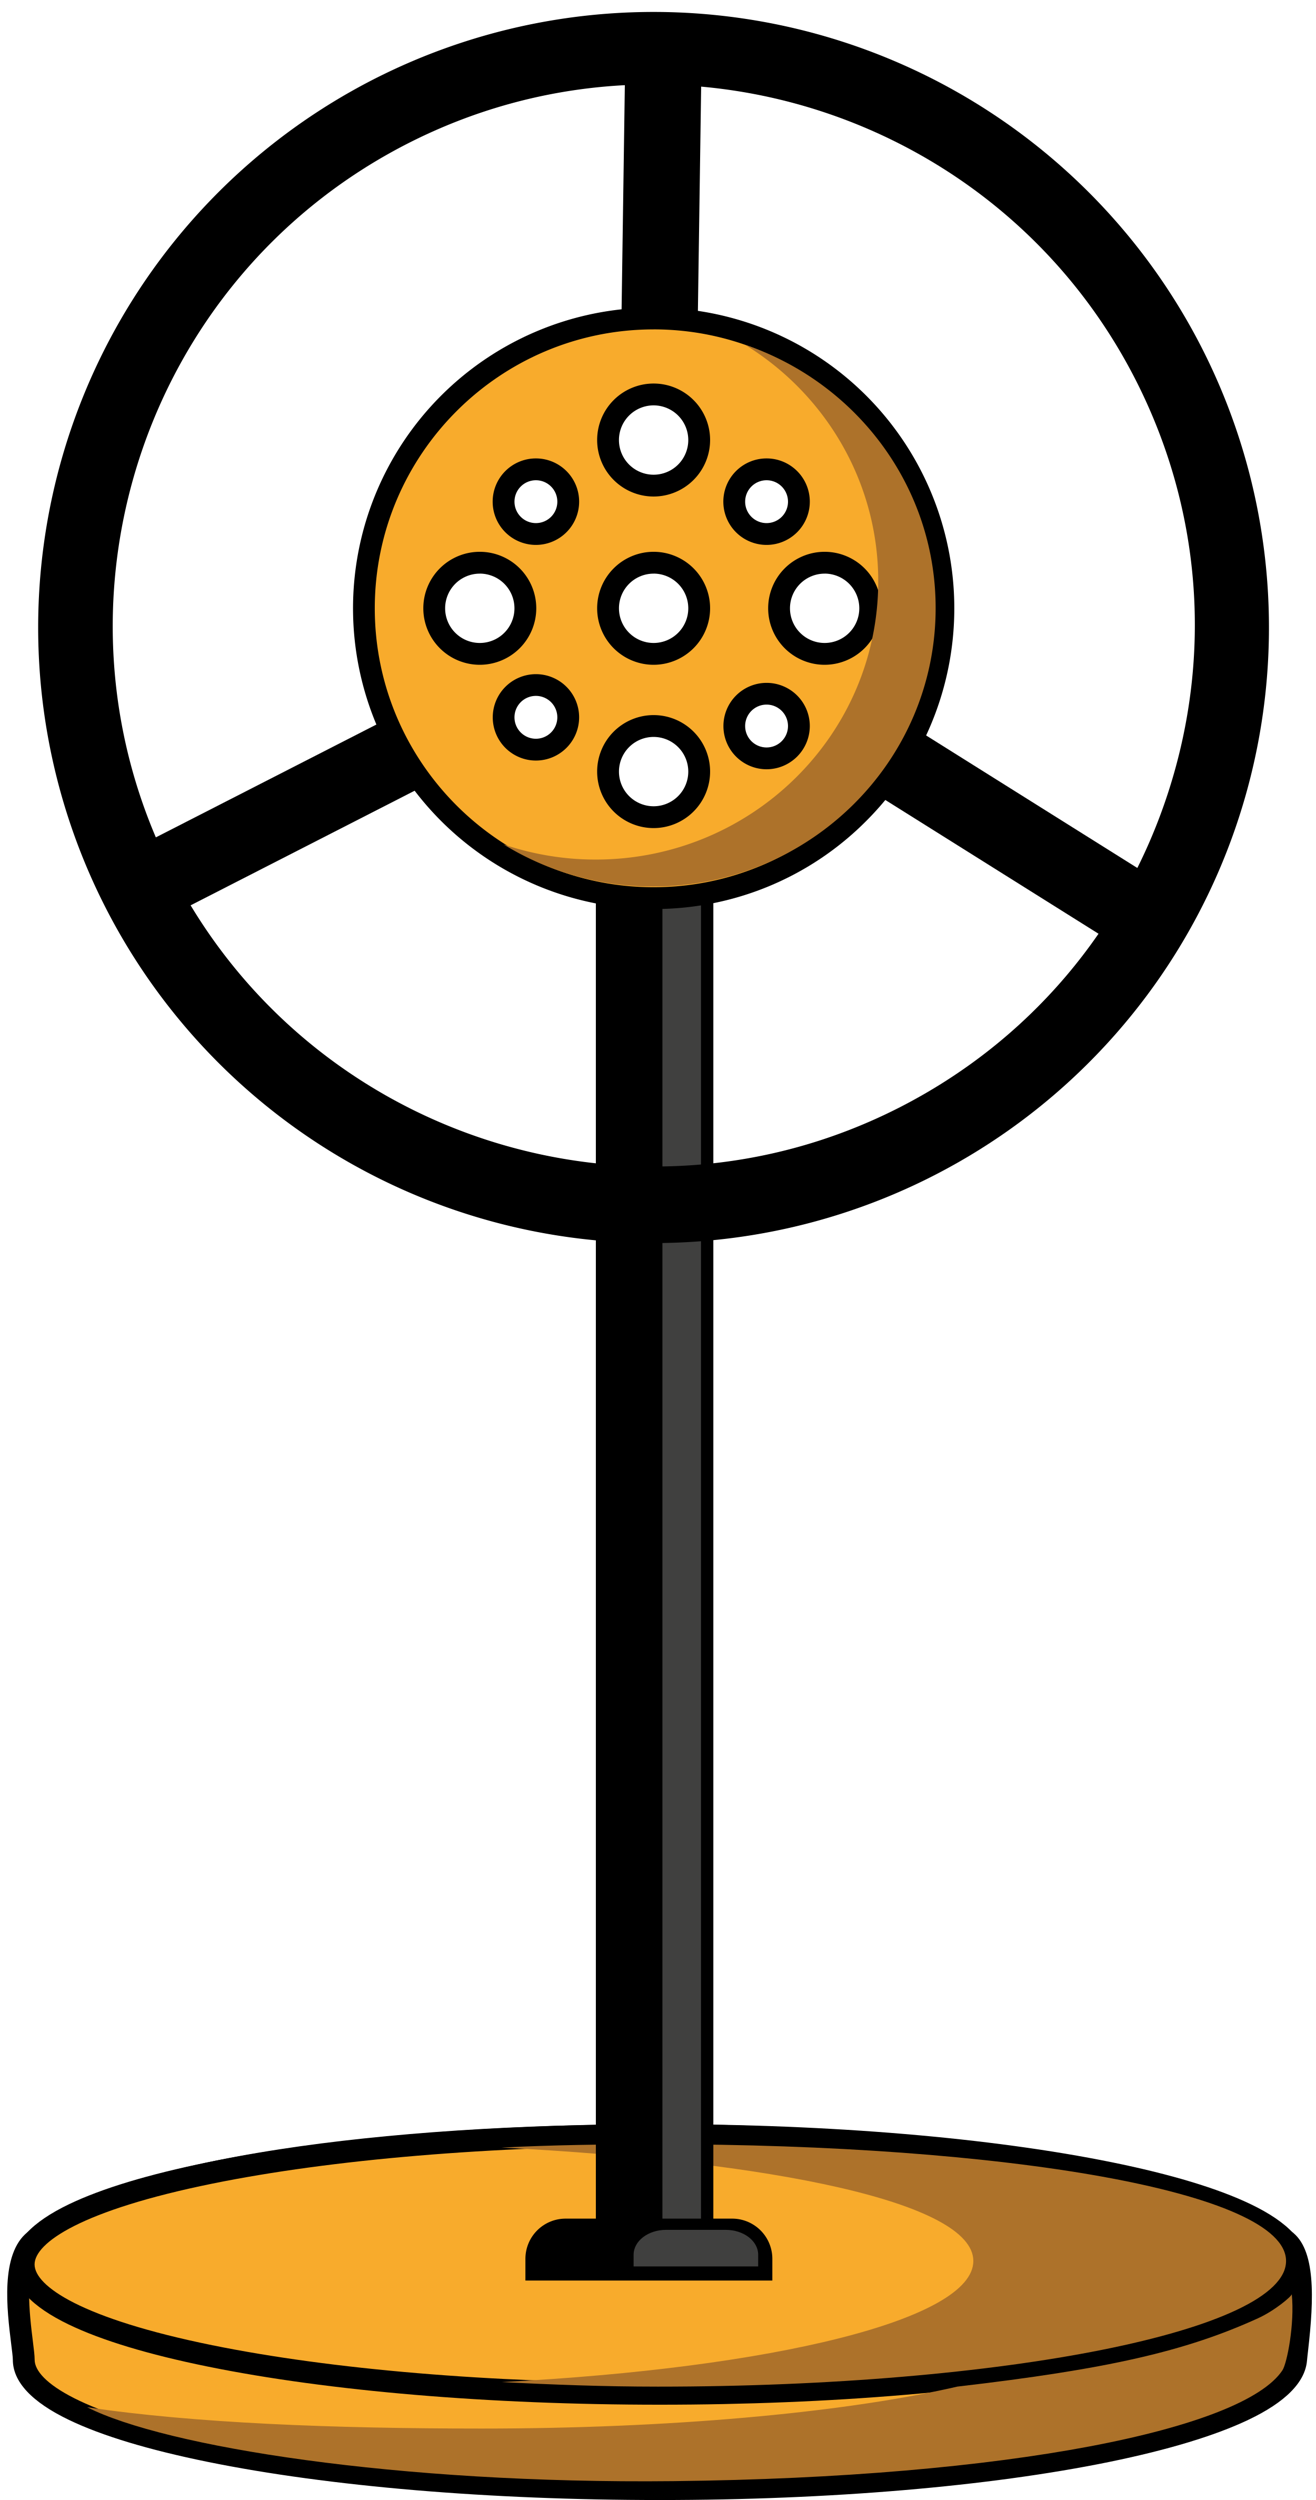
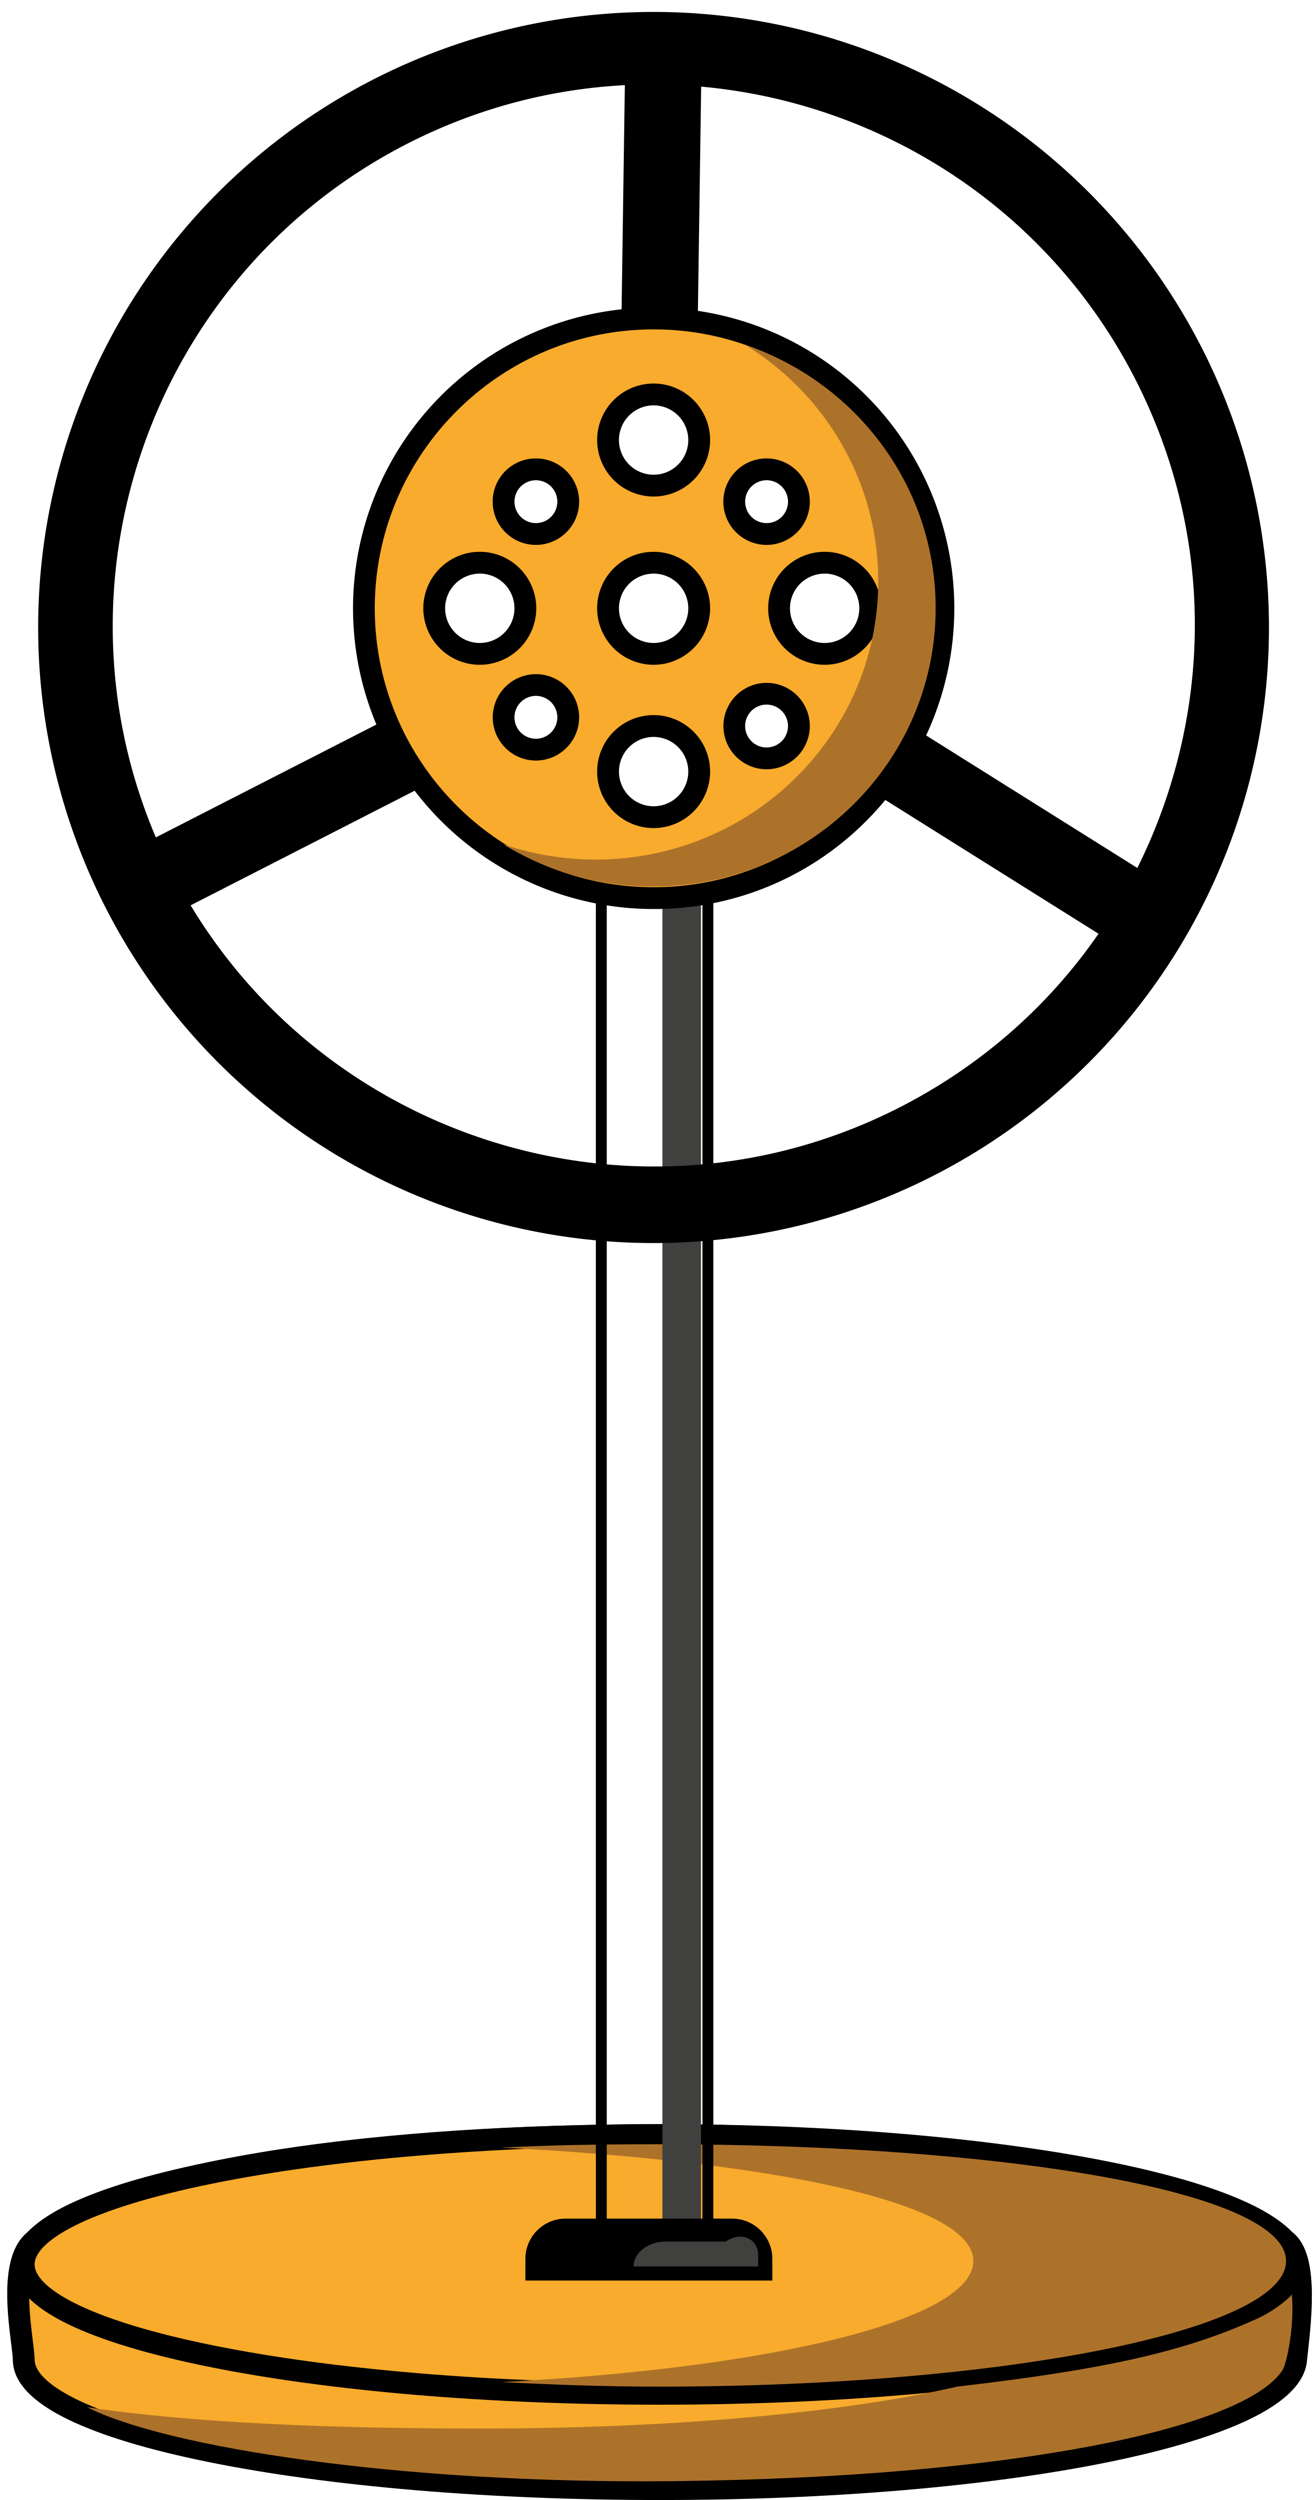
<svg xmlns="http://www.w3.org/2000/svg" data-name="Layer 1" height="3009.5" preserveAspectRatio="xMidYMid meet" version="1.0" viewBox="705.8 -9.5 1584.6 3009.5" width="1584.6" zoomAndPan="magnify">
  <g id="change1_1">
    <path d="M851.78 931.03H1220.88V1022.93H851.78z" transform="rotate(-27.09 1036.496 977.057)" />
  </g>
  <g id="change1_2">
    <path d="M1317.5 184.72H1686.67V276.62H1317.5z" transform="rotate(-89.17 1502.112 230.647)" />
  </g>
  <g id="change1_3">
    <path d="M1889.65 817.4H1981.55V1186.76H1889.65z" transform="rotate(-57.9 1935.423 1002.09)" />
  </g>
  <g id="change2_1">
    <path d="M2266.51,2831.15c-7.4,85.79-343,155.72-766.06,155.72s-766.06-69.72-766.06-155.72c0-20.26-21.71-116,12.93-143.45,112.36-89.2,429.66-127,753.06-127,241.4,0,616.22,30.36,752.65,126.57C2284.67,2709.56,2268.75,2805.27,2266.51,2831.15Z" fill="#f8ab2c" />
  </g>
  <g id="change1_4">
    <path d="M1500.45,3000c-205.47,0-398.78-16.29-544.3-45.87-71.42-14.52-127.68-31.52-167.25-50.53-44.88-21.57-67.64-45.95-67.64-72.45,0-3.33-1-11-2-19.07-5-40.48-13.47-108.21,19.85-134.66,54.87-43.56,157-77.08,303.56-99.65,128.34-19.77,286.6-30.21,457.67-30.21,140.53,0,292.7,10,417.5,27.33,164.18,22.85,279.48,57,342.71,101.63,29.87,21.06,27.44,81.26,20.36,143.17-.58,5.09-1.09,9.48-1.36,12.59-2.24,26-26.05,50-70.76,71.25-40,19-96.11,36-166.83,50.51C1897.32,2983.68,1705,3000,1500.45,3000Zm-.07-426.19c-169.75,0-326.63,10.34-453.67,29.91-140,21.56-240.7,54.15-291.23,94.26-21.77,17.28-13.9,80.48-10.12,110.85,1.25,10.08,2.16,17.36,2.16,22.32,0,26,56.18,65.2,213.86,97.25,143.86,29.24,335.3,45.34,539.07,45.34,202.82,0,393.28-16.13,536.28-45.42,156.28-32,214.41-71.77,216.7-98.29h0c.3-3.47.83-8,1.43-13.32,2-17.9,5.14-45,4.39-69.8-1.06-34.85-9.09-45.61-13.79-48.92C2123.83,2612.21,1783.6,2573.81,1500.38,2573.81Z" />
  </g>
  <g id="change2_2">
    <ellipse cx="1500.38" cy="2716.4" fill="#f8ab2c" rx="766.06" ry="155.72" />
  </g>
  <g id="change1_5">
    <path d="M1500.38,2885.25c-205.48,0-398.78-16.29-544.31-45.88-71.41-14.51-127.68-31.51-167.24-50.52-44.89-21.58-67.64-45.95-67.64-72.45s22.75-50.87,67.64-72.44c39.56-19,95.83-36,167.24-50.53,145.53-29.58,338.83-45.87,544.31-45.87s398.77,16.29,544.3,45.87c71.41,14.51,127.68,31.51,167.24,50.53,44.89,21.57,67.65,45.94,67.65,72.44s-22.76,50.87-67.65,72.45c-39.56,19-95.83,36-167.24,50.52C1899.15,2869,1705.85,2885.25,1500.38,2885.25Zm0-311.44c-203.77,0-395.22,16.11-539.08,45.35-157.68,32.05-213.86,71.25-213.86,97.24s56.18,65.19,213.86,97.24c143.86,29.24,335.31,45.35,539.08,45.35s395.21-16.11,539.07-45.35c157.68-32,213.86-71.24,213.86-97.24s-56.18-65.19-213.86-97.24C1895.59,2589.92,1704.15,2573.81,1500.38,2573.81Z" />
  </g>
  <g id="change3_1">
    <path d="M2250,2843.81c-47,70.92-328.37,129.13-733.32,133.46-333.06,3.57-612.49-41.54-706-89,127.11,19.13,296.58,25.7,474.94,25.7,227.17,0,428-18.7,561.78-48q5.65-1.26,11.14-2.51c181.1-21,274.8-42.48,362-82.24,20.33-9.27,40.36-26.29,40.7-29C2264.87,2788.27,2255.45,2835.58,2250,2843.81Z" fill="#ad722a" />
  </g>
  <g id="change3_2">
    <path d="M2254.34,2712.26c0,83.53-338.63,151.25-756.37,151.25-65,0-128.08-2.42-188.28-5.51,326.66-16.73,568.11-75.2,568.11-145.74s-241.45-119.8-568.11-136.54c60.2-3.08,123-4,188-4C1915.41,2571.67,2254.34,2628.72,2254.34,2712.26Z" fill="#ad722a" />
  </g>
  <g id="change1_6">
-     <path d="M1558.17,1048.88V2674.2c0,13.44-8.21,24.33-18.35,24.33h-91.64c-10.13,0-18.34-10.89-18.34-24.33V1048.88Z" />
-   </g>
+     </g>
  <g id="change1_7">
    <path d="M1539.82,2705.09h-91.64c-13.73,0-24.9-13.85-24.9-30.89V1042.32h141.46V2674.2C1564.74,2691.24,1553.56,2705.09,1539.82,2705.09ZM1436.4,1055.45V2674.2c0,9.63,5.4,17.77,11.78,17.77h91.64c6.39,0,11.79-8.14,11.79-17.77V1055.45Z" />
  </g>
  <g id="change4_1">
    <path d="M1549.86,1048.88V2674.2c0,13.44-7,24.33-15.56,24.33H1519c-8.6,0-15.57-10.89-15.57-24.33V1048.88Z" fill="#40403f" />
  </g>
  <g id="change1_8">
    <path d="M1629.21,2709.61v19.62H1345v-19.62a41.78,41.78,0,0,1,41.79-41.78h200.63A41.77,41.77,0,0,1,1629.21,2709.61Z" />
  </g>
  <g id="change1_9">
    <path d="M1635.78,2735.8H1338.45v-26.19a48.41,48.41,0,0,1,48.35-48.35h200.63a48.41,48.41,0,0,1,48.35,48.35Zm-284.21-13.13h271.08v-13.06a35.26,35.26,0,0,0-35.22-35.22H1386.8a35.27,35.27,0,0,0-35.23,35.22Z" />
  </g>
  <g id="change4_2">
-     <path d="M1618.73,2704.72v14.06h-150v-14.06c0-16.55,17.49-29.95,39.06-29.95h71.85C1601.25,2674.77,1618.73,2688.17,1618.73,2704.72Z" fill="#40403f" />
+     <path d="M1618.73,2704.72v14.06h-150c0-16.55,17.49-29.95,39.06-29.95h71.85C1601.25,2674.77,1618.73,2688.17,1618.73,2704.72Z" fill="#40403f" />
  </g>
  <g id="change2_3">
    <path d="M1492.83,373.89c-192.69,0-348.89,156.2-348.89,348.88s156.2,348.88,348.89,348.88,348.88-156.2,348.88-348.88S1685.51,373.89,1492.83,373.89Zm136,181.59a38.93,38.93,0,1,1-38.92,38.93A38.93,38.93,0,0,1,1628.84,555.48ZM1228.66,722.77a54.86,54.86,0,1,1,54.86,54.86A54.86,54.86,0,0,1,1228.66,722.77Zm122.43,170.15A38.93,38.93,0,1,1,1390,854,38.91,38.91,0,0,1,1351.09,892.92Zm0-259.59A38.93,38.93,0,1,1,1390,594.41,38.92,38.92,0,0,1,1351.09,633.33ZM1492.83,974.2a54.86,54.86,0,1,1,54.86-54.86A54.86,54.86,0,0,1,1492.83,974.2Zm0-196.57a54.86,54.86,0,1,1,54.86-54.86A54.86,54.86,0,0,1,1492.83,777.63Zm0-202.56a54.86,54.86,0,1,1,54.86-54.85A54.86,54.86,0,0,1,1492.83,575.07Zm136,328.34a38.93,38.93,0,1,1,38.93-38.93A38.93,38.93,0,0,1,1628.84,903.41Zm69.92-125.78a54.86,54.86,0,1,1,54.86-54.86A54.86,54.86,0,0,1,1698.76,777.63Z" fill="#f8ab2c" />
  </g>
  <g id="change1_10">
    <path d="M1492.83,1084.78a362,362,0,1,1,256-106A359.6,359.6,0,0,1,1492.83,1084.78Zm0-697.76c-185.14,0-335.76,150.62-335.76,335.75s150.62,335.76,335.76,335.76,335.75-150.62,335.75-335.76S1678,387,1492.83,387Zm0,600.31a68,68,0,1,1,68-68A68.07,68.07,0,0,1,1492.83,987.33Zm0-109.72a41.73,41.73,0,1,0,41.73,41.73A41.78,41.78,0,0,0,1492.83,877.61Zm136,38.92a52,52,0,1,1,52.05-52A52.11,52.11,0,0,1,1628.84,916.53Zm0-77.84a25.8,25.8,0,1,0,25.8,25.79A25.82,25.82,0,0,0,1628.84,838.69Zm-277.75,67.36a52,52,0,1,1,52.05-52A52.11,52.11,0,0,1,1351.09,906.05Zm0-77.85a25.8,25.8,0,1,0,25.8,25.8A25.83,25.83,0,0,0,1351.09,828.2Zm347.67-37.44a68,68,0,1,1,68-68A68.07,68.07,0,0,1,1698.76,790.76Zm0-109.72a41.73,41.73,0,1,0,41.73,41.73A41.78,41.78,0,0,0,1698.76,681ZM1492.83,790.76a68,68,0,1,1,68-68A68.07,68.07,0,0,1,1492.83,790.76Zm0-109.72a41.73,41.73,0,1,0,41.73,41.73A41.78,41.78,0,0,0,1492.83,681ZM1283.52,790.76a68,68,0,1,1,68-68A68.07,68.07,0,0,1,1283.52,790.76Zm0-109.72a41.73,41.73,0,1,0,41.73,41.73A41.78,41.78,0,0,0,1283.52,681Zm345.32-34.58a52.06,52.06,0,1,1,52.05-52.05A52.11,52.11,0,0,1,1628.84,646.46Zm0-77.85a25.8,25.8,0,1,0,25.8,25.8A25.82,25.82,0,0,0,1628.84,568.61Zm-277.75,77.85a52.06,52.06,0,1,1,52.05-52.05A52.11,52.11,0,0,1,1351.09,646.46Zm0-77.85a25.8,25.8,0,1,0,25.8,25.8A25.82,25.82,0,0,0,1351.09,568.61Zm141.74,19.59a68,68,0,1,1,68-68A68.07,68.07,0,0,1,1492.83,588.2Zm0-109.72a41.74,41.74,0,1,0,41.73,41.73A41.78,41.78,0,0,0,1492.83,478.48Z" />
  </g>
  <g id="change1_11">
    <path d="M1492.85,1486.88a741,741,0,1,1,54.31-2Q1520,1486.88,1492.85,1486.88ZM1196.16,163.55h0c-319.75,163.58-446.8,556.8-283.22,876.55s556.8,446.8,876.55,283.22c154.89-79.24,269.65-214,323.15-379.61s39.31-342-39.93-496.93C1909.14,127.05,1515.9,0,1196.16,163.55Z" />
  </g>
  <g id="change3_3">
    <path d="M1603.08,405.62c96.2,59.2,160.21,164.47,160.21,284.45,0,185.11-152.34,335.16-340.25,335.16A344.56,344.56,0,0,1,1312.17,1007a342.43,342.43,0,0,0,180,50.7c187.91,0,340.24-150,340.24-335.17C1832.42,575.73,1736.54,450.92,1603.08,405.62Z" fill="#ad722a" />
  </g>
</svg>